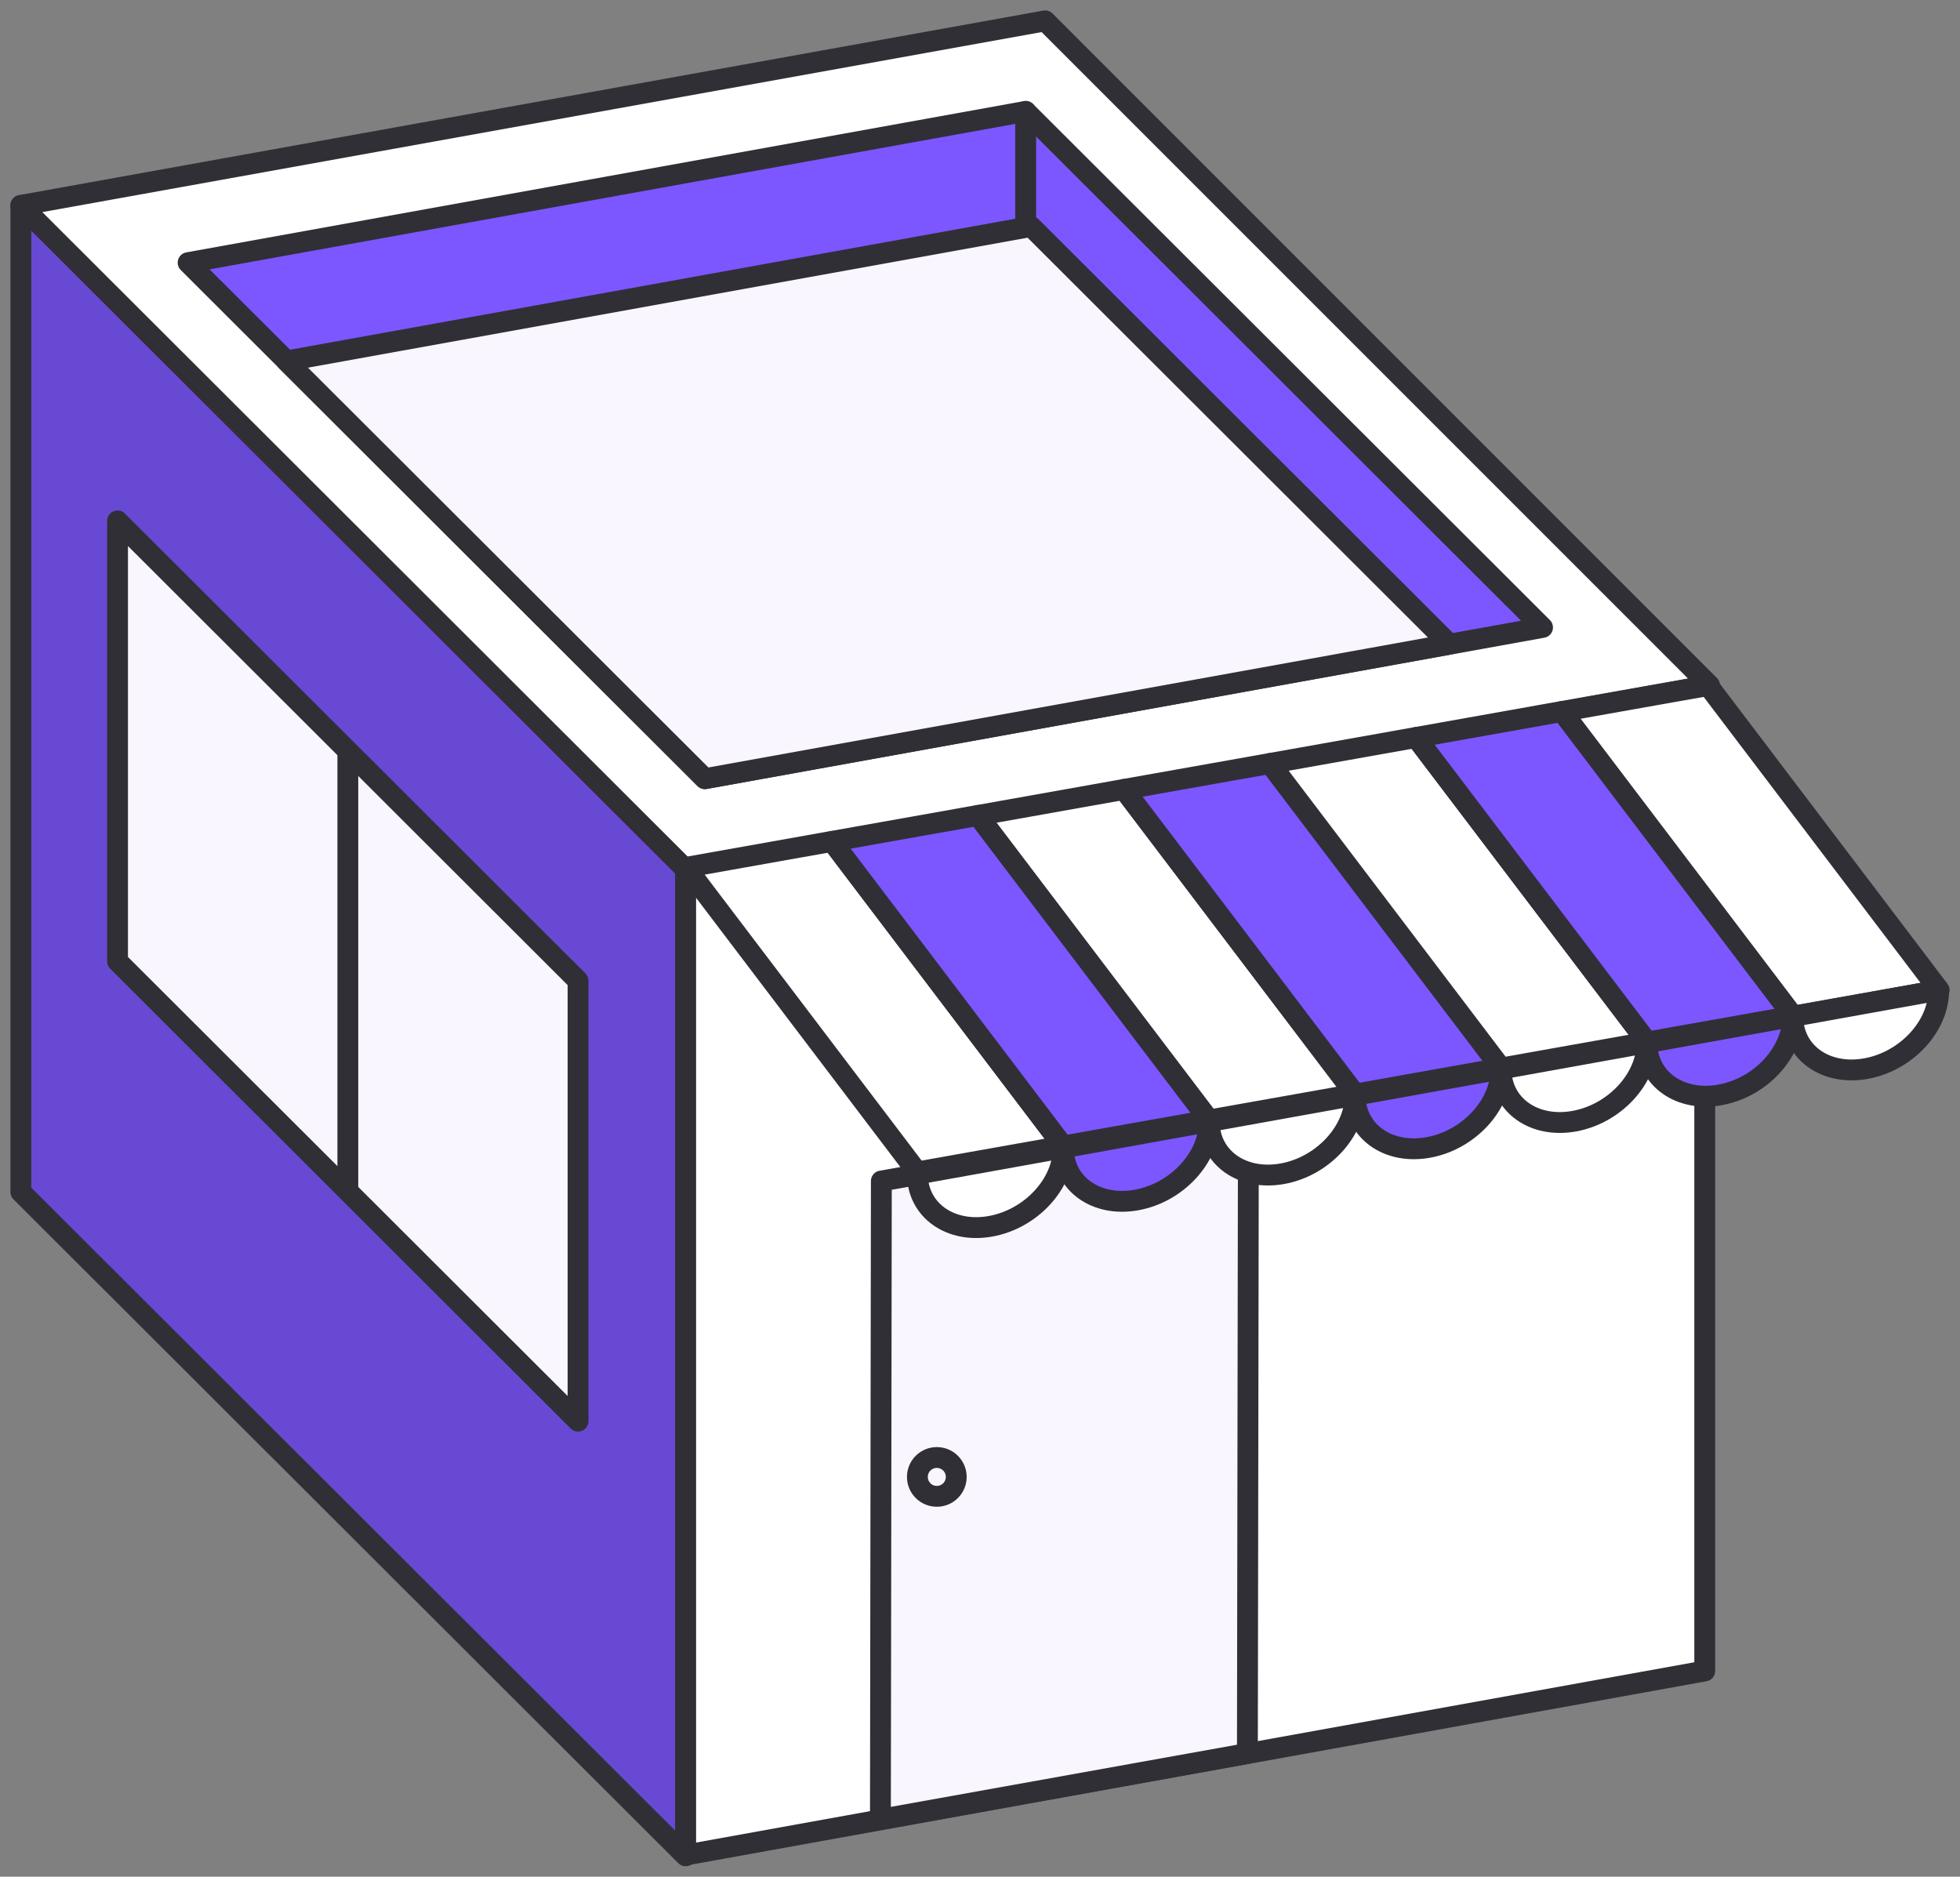
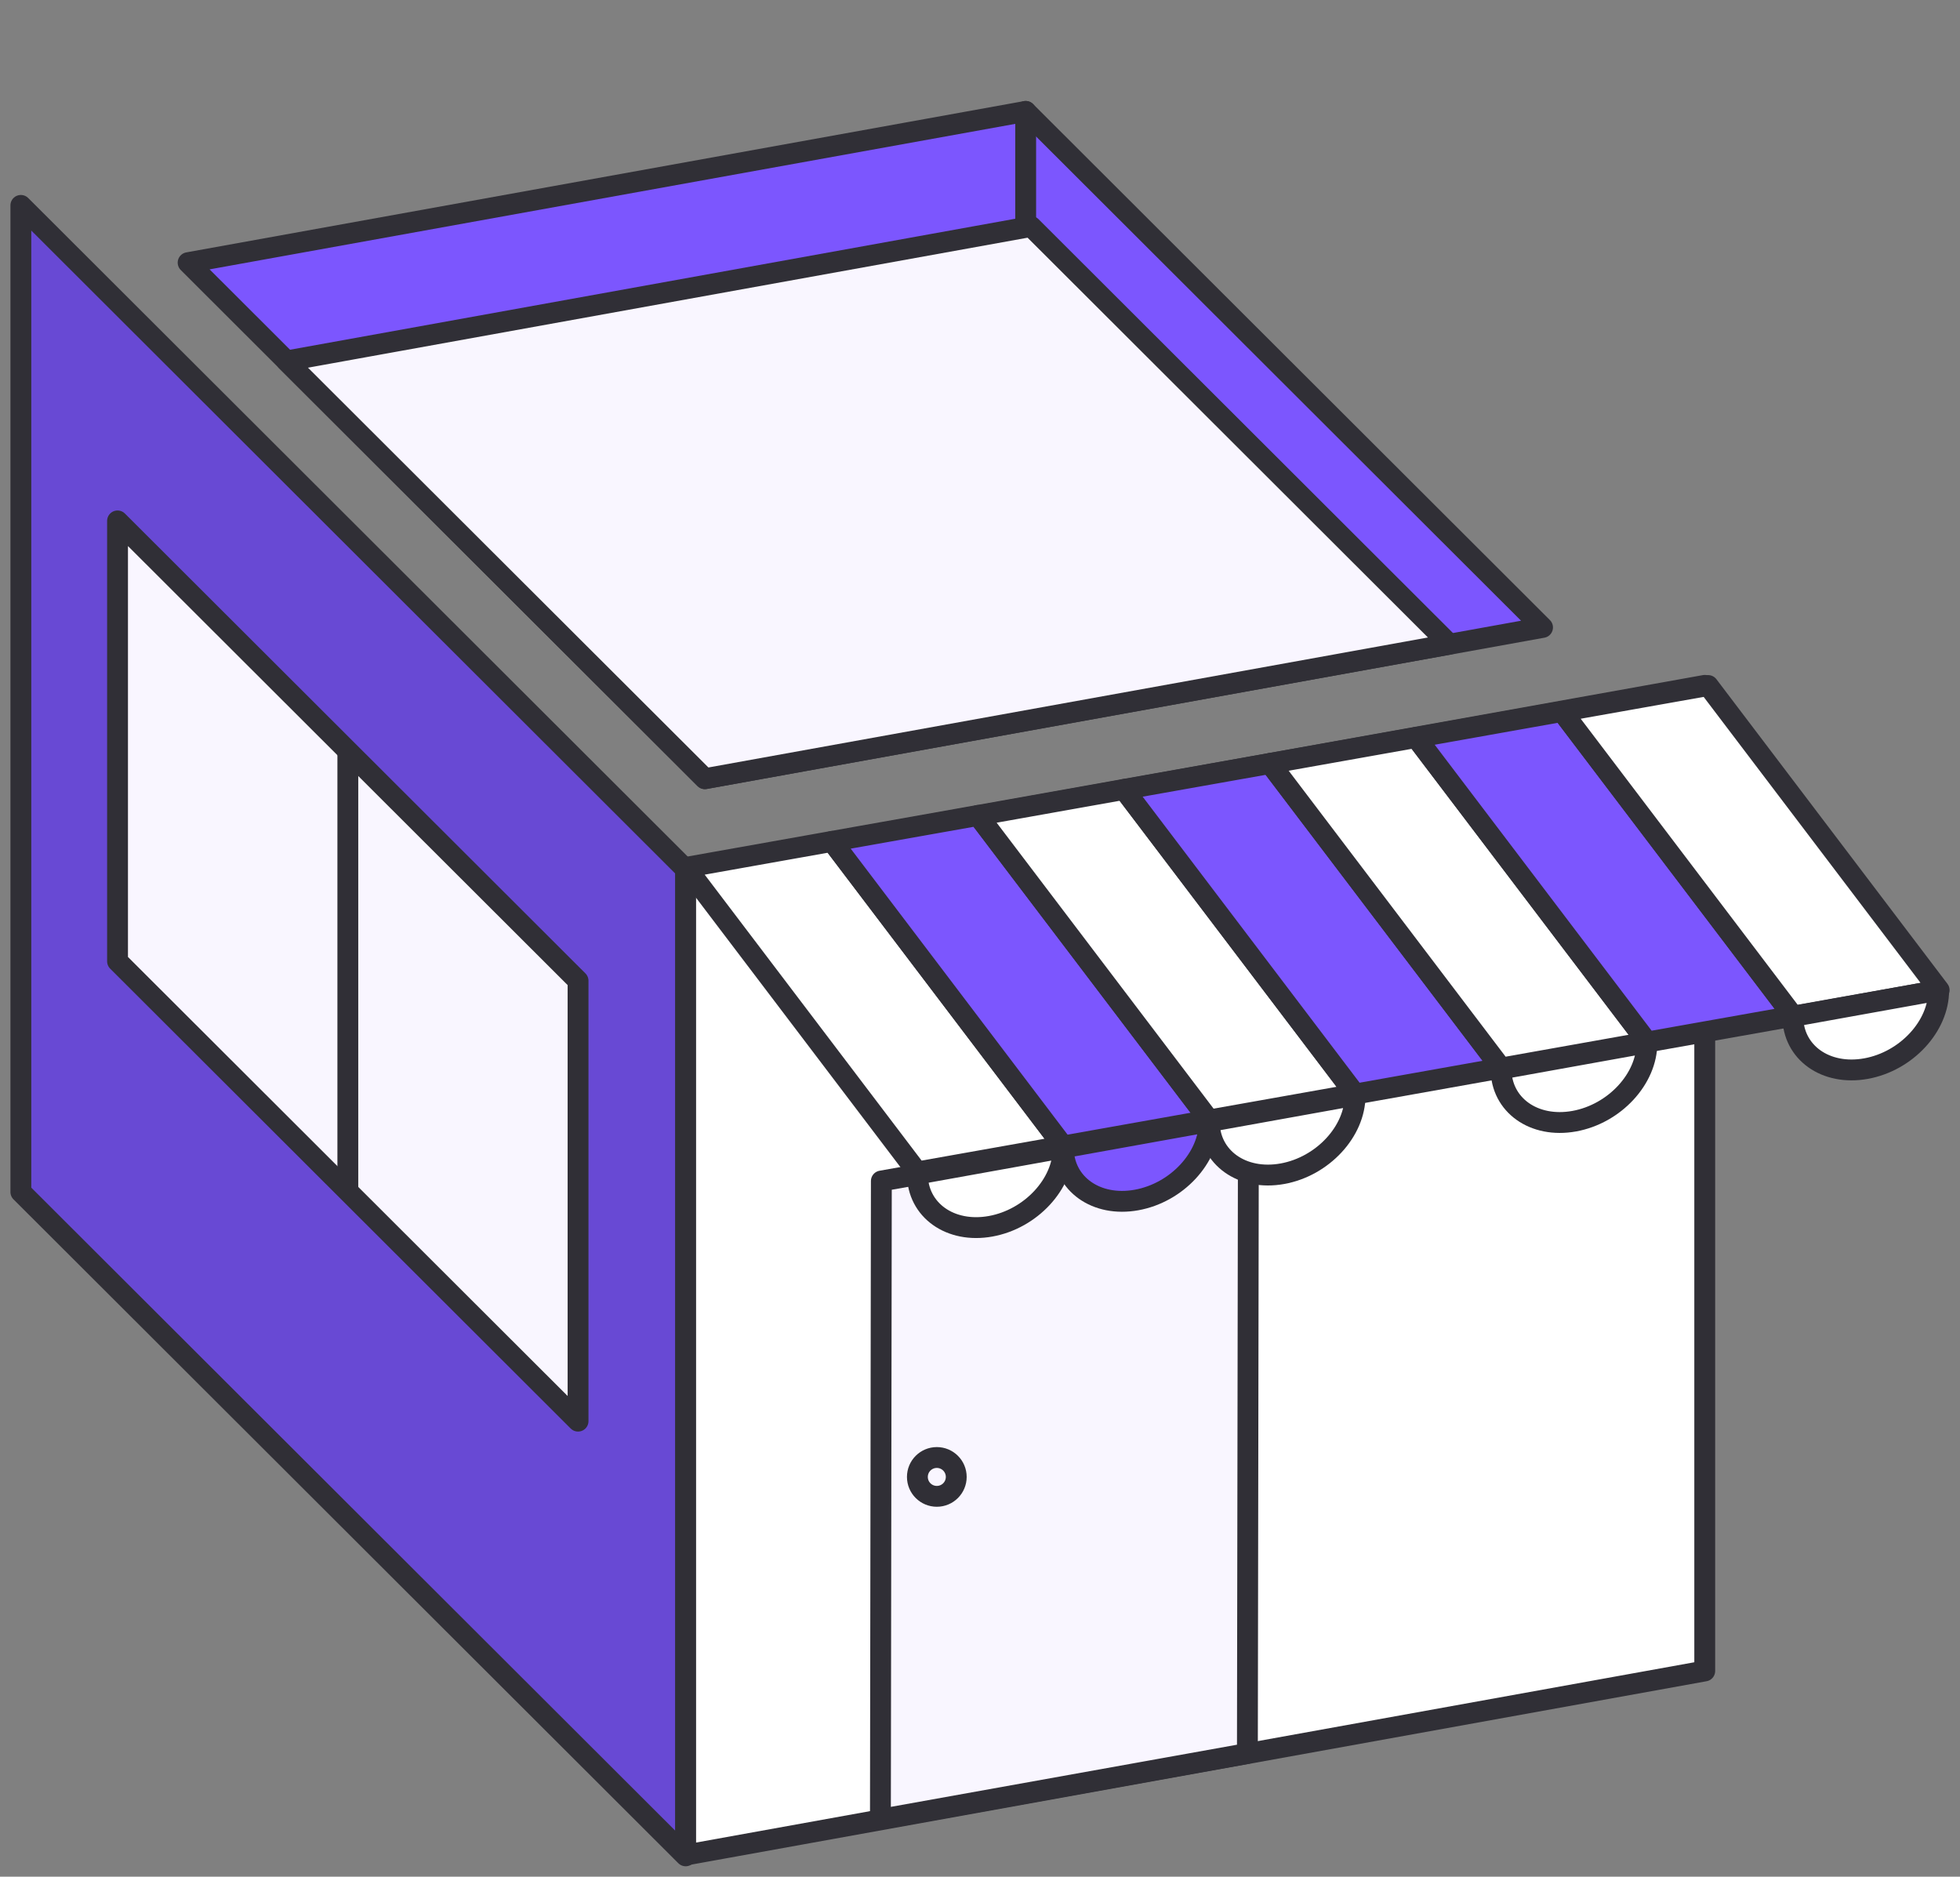
<svg xmlns="http://www.w3.org/2000/svg" width="94" height="90" viewBox="0 0 94 90" fill="none">
  <rect x="0" y="0" width="94" height="90" fill="#808080" stroke="none" />
  <path d="M32.885 41.686V89L1 57.163V9.85L32.885 41.686Z" fill="#6849D4" stroke="#302F36" stroke-linecap="round" stroke-linejoin="round" />
  <path d="M27.723 47.034V68.153L5.637 46.1V24.981L27.723 47.034Z" fill="#F9F6FF" stroke="#302F36" stroke-linecap="round" stroke-linejoin="round" />
  <path d="M32.884 88.961L81.758 80.134V32.868L32.884 41.644V88.961Z" fill="white" stroke="#302F36" stroke-linecap="round" stroke-linejoin="round" />
  <path d="M42.224 87.249L59.824 84.089L59.873 53.509L42.269 56.637L42.224 87.249Z" fill="#F9F6FF" stroke="#302F36" stroke-linecap="round" stroke-linejoin="round" />
-   <path d="M1 9.85L32.885 41.687L81.991 32.869L50.123 1L1 9.85Z" fill="white" stroke="#302F36" stroke-linecap="round" stroke-linejoin="round" />
  <path d="M9.022 12.596L33.807 37.344L73.979 30.09L49.191 5.342L9.022 12.596Z" fill="#7C56FE" stroke="#302F36" stroke-linecap="round" stroke-linejoin="round" />
  <path d="M49.191 10.861V5.342" stroke="#302F36" stroke-linecap="round" stroke-linejoin="round" />
  <path d="M13.74 17.311L49.45 10.861L69.513 30.894L33.807 37.344L13.74 17.311Z" fill="#F9F6FF" stroke="#302F36" stroke-linecap="round" stroke-linejoin="round" />
  <path d="M50.987 54.96L43.987 56.204L32.904 41.596L39.907 40.349L50.987 54.96Z" fill="white" stroke="#302F36" stroke-linecap="round" stroke-linejoin="round" />
  <path d="M57.99 53.713L50.987 54.96L39.907 40.349L46.906 39.105L57.99 53.713Z" fill="#7C56FE" stroke="#302F36" stroke-linecap="round" stroke-linejoin="round" />
  <path d="M64.992 52.469L57.99 53.713L46.906 39.105L53.909 37.857L64.992 52.469Z" fill="white" stroke="#302F36" stroke-linecap="round" stroke-linejoin="round" />
  <path d="M71.995 51.221L64.992 52.469L53.909 37.857L60.912 36.613L71.995 51.221Z" fill="#7C56FE" stroke="#302F36" stroke-linecap="round" stroke-linejoin="round" />
  <path d="M78.998 49.974L71.995 51.221L60.912 36.613L67.915 35.366L78.998 49.974Z" fill="white" stroke="#302F36" stroke-linecap="round" stroke-linejoin="round" />
  <path d="M86.001 48.73L78.998 49.974L67.915 35.366L74.917 34.119L86.001 48.73Z" fill="#7C56FE" stroke="#302F36" stroke-linecap="round" stroke-linejoin="round" />
  <path d="M93 47.483L86.001 48.73L74.917 34.119L81.92 32.875L93 47.483Z" fill="white" stroke="#302F36" stroke-linecap="round" stroke-linejoin="round" />
  <path d="M50.993 55.047C51 56.776 49.44 58.459 47.508 58.808C45.576 59.157 44.003 58.036 43.997 56.307L50.993 55.047Z" fill="white" stroke="#302F36" stroke-linecap="round" stroke-linejoin="round" />
  <path d="M57.993 53.787C57.999 55.516 56.439 57.199 54.507 57.548C52.575 57.897 51.003 56.776 50.996 55.047L57.993 53.787Z" fill="#7C56FE" stroke="#302F36" stroke-linecap="round" stroke-linejoin="round" />
  <path d="M64.989 52.527C64.995 54.255 63.436 55.939 61.504 56.288C59.572 56.637 57.999 55.516 57.993 53.787L64.989 52.527Z" fill="white" stroke="#302F36" stroke-linecap="round" stroke-linejoin="round" />
-   <path d="M71.985 51.267C71.992 52.995 70.432 54.679 68.5 55.028C66.568 55.377 64.995 54.255 64.989 52.527L71.985 51.267Z" fill="#7C56FE" stroke="#302F36" stroke-linecap="round" stroke-linejoin="round" />
  <path d="M78.984 50.007C78.991 51.735 77.431 53.419 75.499 53.768C73.567 54.117 71.995 52.995 71.988 51.267L78.984 50.007Z" fill="white" stroke="#302F36" stroke-linecap="round" stroke-linejoin="round" />
-   <path d="M85.981 48.746C85.987 50.475 84.428 52.158 82.496 52.507C80.564 52.856 78.991 51.735 78.985 50.007L85.981 48.746Z" fill="#7C56FE" stroke="#302F36" stroke-linecap="round" stroke-linejoin="round" />
  <path d="M92.977 47.486C92.984 49.215 91.424 50.898 89.492 51.247C87.56 51.596 85.987 50.475 85.981 48.746L92.977 47.486Z" fill="white" stroke="#302F36" stroke-linecap="round" stroke-linejoin="round" />
  <path d="M16.682 36.126V56.992" stroke="#302F36" stroke-linecap="round" stroke-linejoin="round" />
  <path d="M44.929 71.759C45.444 71.759 45.861 71.342 45.861 70.828C45.861 70.314 45.444 69.897 44.929 69.897C44.414 69.897 43.997 70.314 43.997 70.828C43.997 71.342 44.414 71.759 44.929 71.759Z" fill="#F9F6FF" stroke="#302F36" stroke-linecap="round" stroke-linejoin="round" />
</svg>